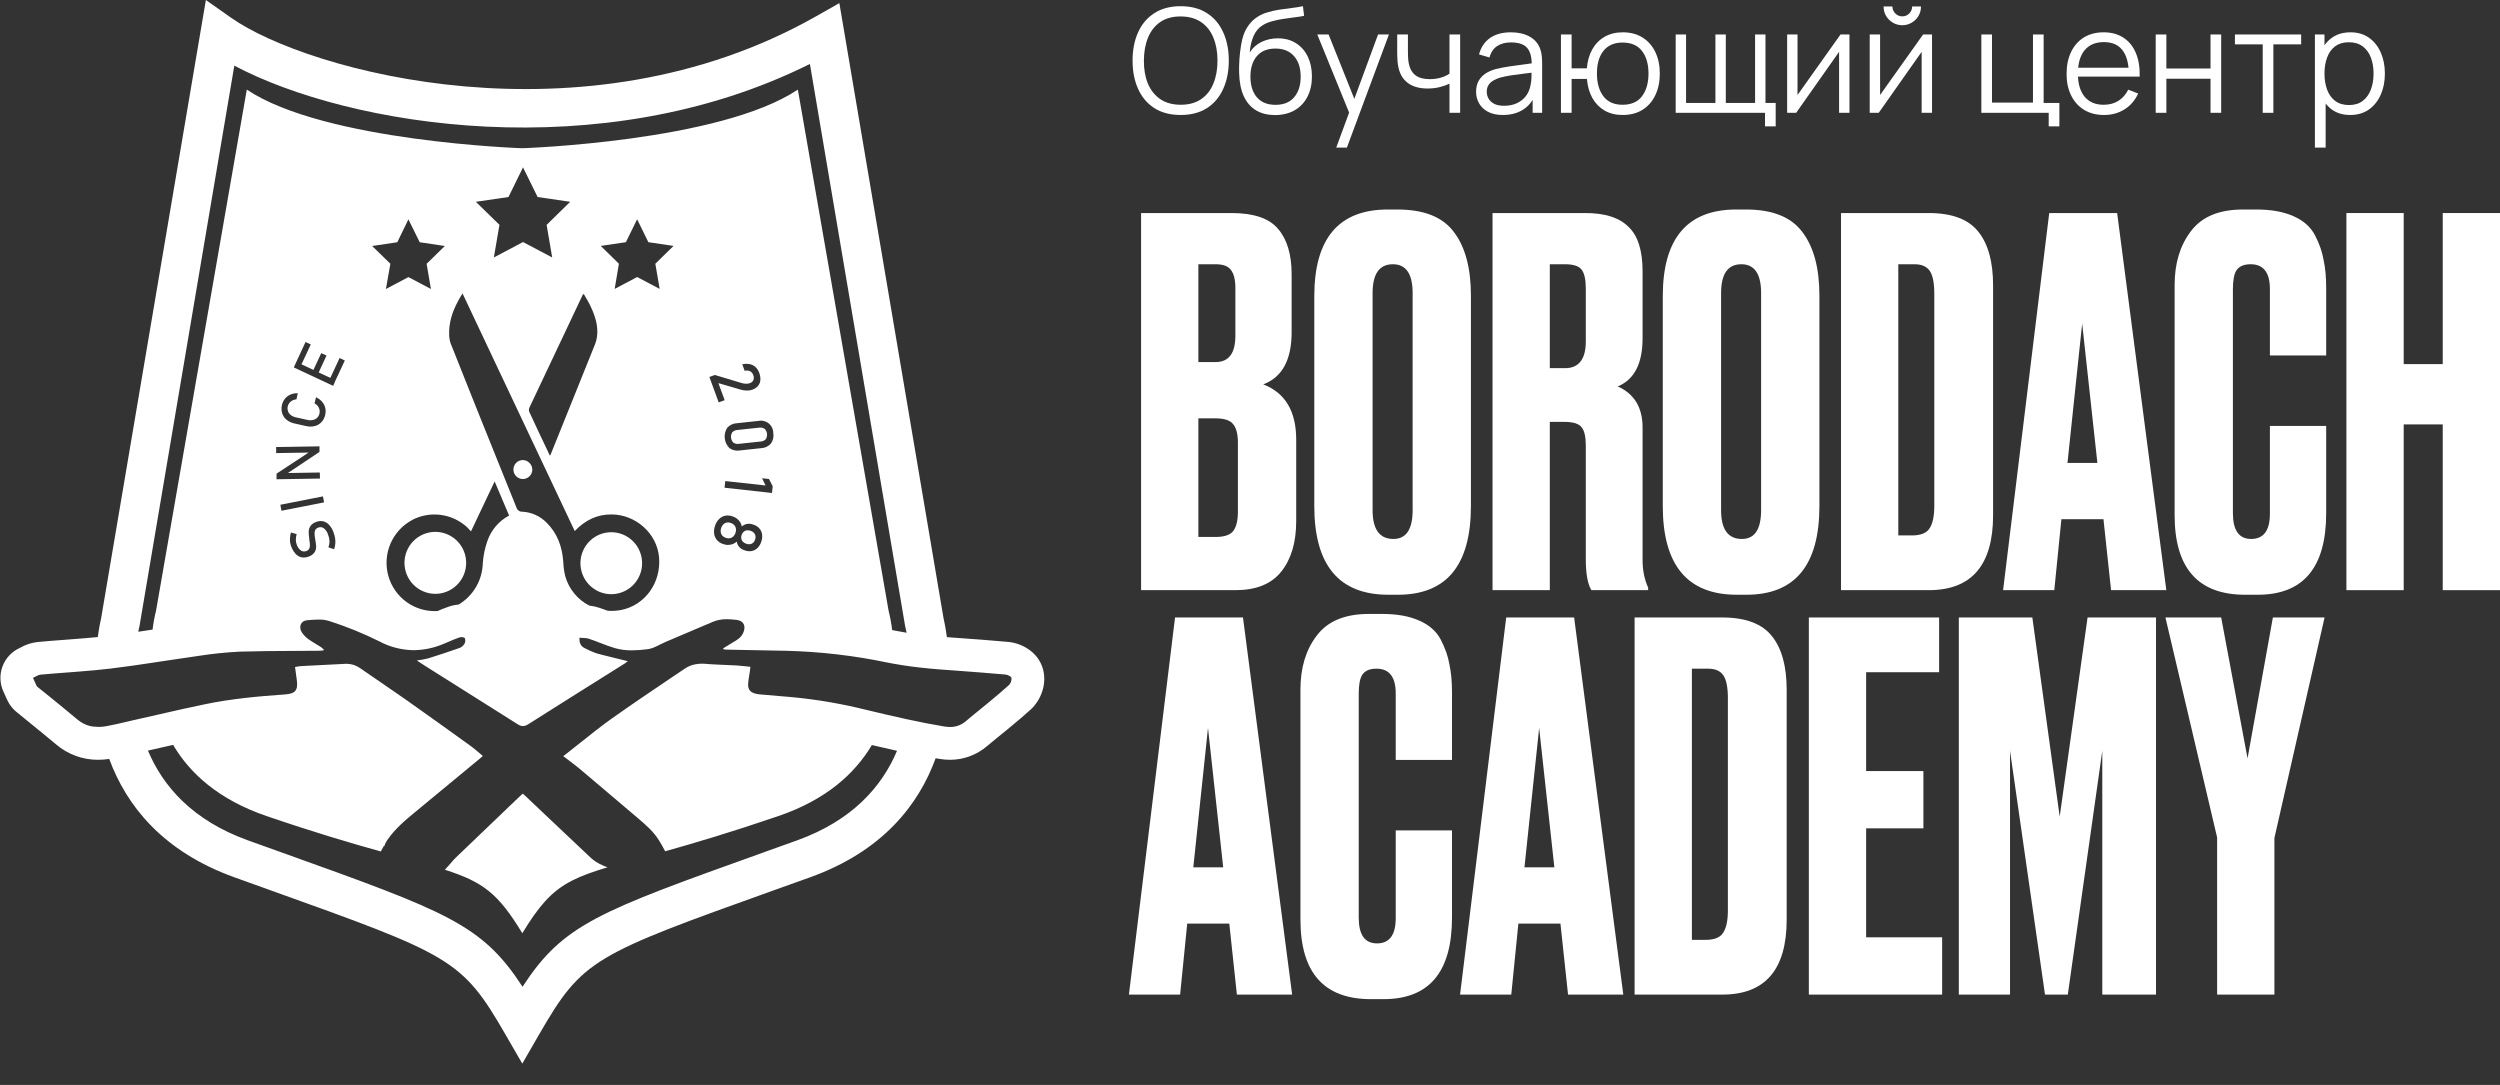
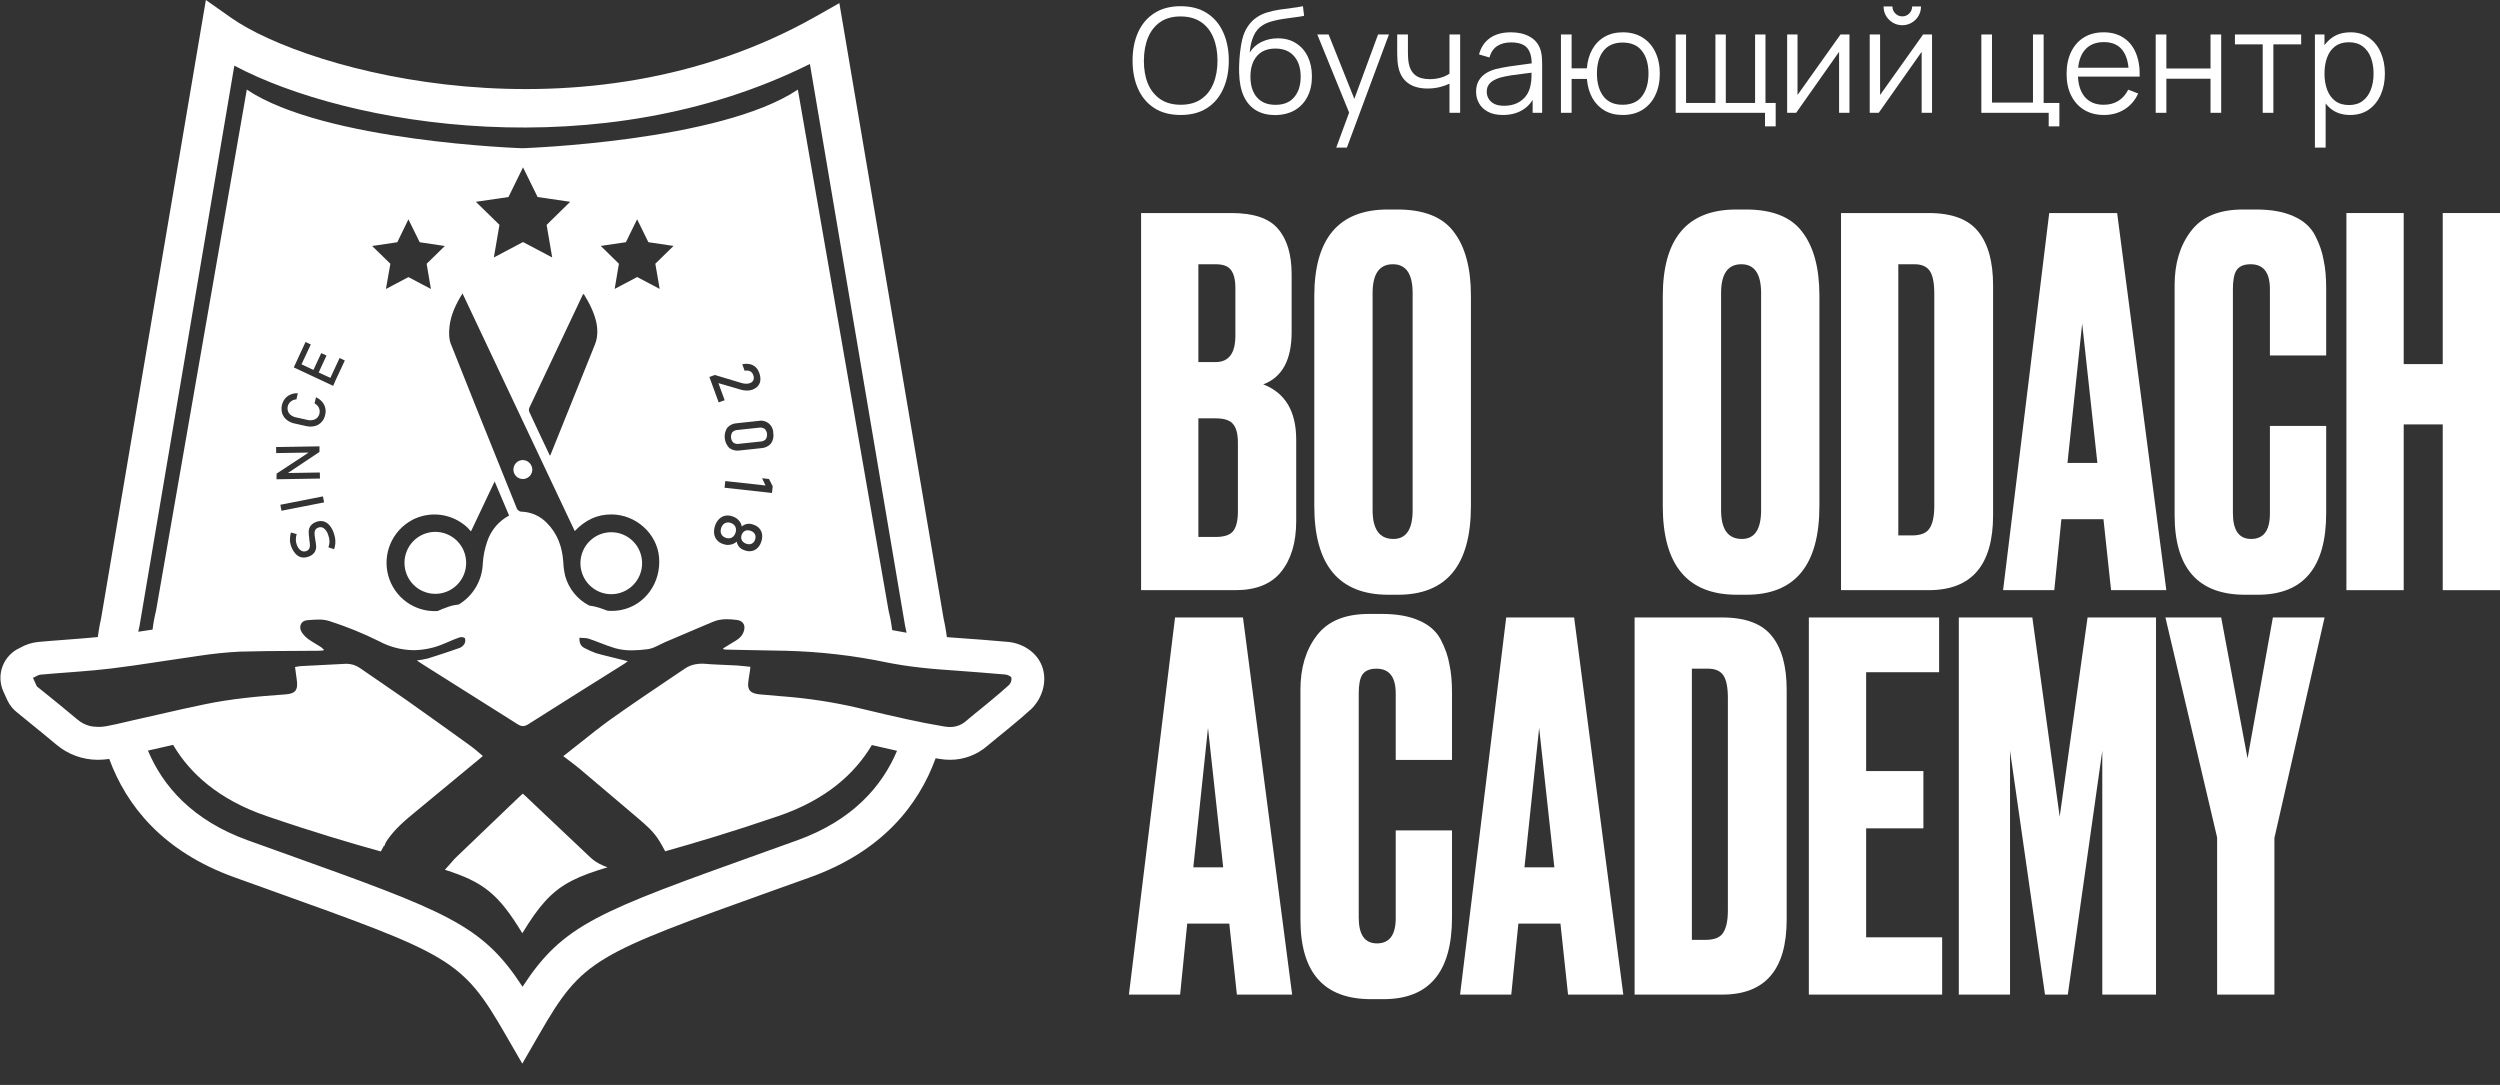
<svg xmlns="http://www.w3.org/2000/svg" width="106" height="46" viewBox="0 0 106 46" fill="none">
  <rect x="0" y="0" width="106" height="46" fill="#333333" stroke="none" />
  <path d="M48.382 25.023V9.033H52.208C53.153 9.033 53.812 9.255 54.185 9.7C54.572 10.144 54.765 10.788 54.765 11.634V14.084C54.765 15.259 54.364 15.997 53.562 16.297C54.493 16.656 54.959 17.437 54.959 18.64V22.1C54.959 23.003 54.744 23.719 54.314 24.25C53.898 24.765 53.254 25.023 52.38 25.023H48.382ZM51.541 17.738H50.811V22.767H51.541C51.914 22.767 52.165 22.681 52.294 22.509C52.422 22.337 52.487 22.064 52.487 21.692V18.769C52.487 18.411 52.422 18.153 52.294 17.995C52.165 17.823 51.914 17.738 51.541 17.738ZM51.541 11.204H50.811V15.352H51.541C52.1 15.352 52.38 14.979 52.38 14.234V12.214C52.38 11.856 52.315 11.598 52.186 11.44C52.072 11.283 51.856 11.204 51.541 11.204Z" fill="white" />
  <path d="M62.367 12.536V21.456C62.367 23.963 61.336 25.217 59.273 25.217H58.864C56.772 25.217 55.726 23.963 55.726 21.456V12.558C55.726 10.108 56.765 8.883 58.843 8.883H59.251C60.369 8.883 61.164 9.198 61.637 9.828C62.124 10.459 62.367 11.361 62.367 12.536ZM59.896 21.628V12.429C59.896 11.612 59.616 11.204 59.058 11.204C58.484 11.204 58.198 11.612 58.198 12.429V21.628C58.198 22.444 58.492 22.852 59.079 22.852C59.623 22.852 59.896 22.444 59.896 21.628Z" fill="white" />
-   <path d="M65.712 11.204V15.61H66.357C66.944 15.61 67.238 15.23 67.238 14.471V12.236C67.238 11.863 67.181 11.598 67.066 11.44C66.951 11.283 66.715 11.204 66.357 11.204H65.712ZM65.712 17.888V25.023H63.284V9.033H67.217C68.048 9.033 68.657 9.227 69.043 9.614C69.445 9.986 69.645 10.617 69.645 11.505V14.342C69.645 15.416 69.294 16.097 68.592 16.384C69.294 16.699 69.645 17.279 69.645 18.124V23.734C69.645 24.178 69.724 24.572 69.882 24.916V25.023H67.475C67.317 24.765 67.238 24.328 67.238 23.712V18.898C67.238 18.526 67.181 18.268 67.066 18.124C66.951 17.967 66.708 17.888 66.335 17.888H65.712Z" fill="white" />
  <path d="M77.143 12.536V21.456C77.143 23.963 76.111 25.217 74.048 25.217H73.64C71.548 25.217 70.502 23.963 70.502 21.456V12.558C70.502 10.108 71.541 8.883 73.618 8.883H74.027C75.144 8.883 75.939 9.198 76.412 9.828C76.899 10.459 77.143 11.361 77.143 12.536ZM74.671 21.628V12.429C74.671 11.612 74.392 11.204 73.833 11.204C73.26 11.204 72.974 11.612 72.974 12.429V21.628C72.974 22.444 73.267 22.852 73.855 22.852C74.399 22.852 74.671 22.444 74.671 21.628Z" fill="white" />
  <path d="M78.059 25.023V9.033H81.777C82.766 9.033 83.468 9.298 83.883 9.828C84.299 10.344 84.507 11.104 84.507 12.107V21.842C84.507 23.963 83.597 25.023 81.777 25.023H78.059ZM80.488 11.204V22.702H81.068C81.426 22.702 81.67 22.609 81.799 22.423C81.942 22.222 82.014 21.9 82.014 21.456V12.45C82.014 11.992 81.949 11.67 81.82 11.483C81.691 11.297 81.477 11.204 81.176 11.204H80.488Z" fill="white" />
  <path d="M89.509 25.023L89.187 22.014H87.403L87.102 25.023H84.931L86.887 9.033H89.767L91.852 25.023H89.509ZM88.284 13.719L87.661 19.629H88.929L88.284 13.719Z" fill="white" />
  <path d="M96.244 21.778V18.06H98.63V21.756C98.63 24.063 97.663 25.217 95.728 25.217H95.191C93.2 25.217 92.204 24.092 92.204 21.842V12.085C92.204 11.168 92.433 10.409 92.891 9.807C93.35 9.191 94.088 8.883 95.105 8.883H95.664C96.294 8.883 96.817 8.976 97.233 9.162C97.663 9.348 97.971 9.621 98.157 9.979C98.343 10.337 98.465 10.688 98.522 11.032C98.594 11.361 98.63 11.756 98.63 12.214V15.072H96.244V12.257C96.244 11.555 95.972 11.204 95.427 11.204C95.141 11.204 94.94 11.29 94.826 11.462C94.725 11.619 94.675 11.884 94.675 12.257V21.756C94.675 22.487 94.933 22.852 95.449 22.852C95.979 22.852 96.244 22.494 96.244 21.778Z" fill="white" />
  <path d="M101.917 17.995V25.023H99.488V9.033H101.917V15.438H103.572V9.033H106V25.023H103.572V17.995H101.917Z" fill="white" />
  <path d="M52.444 42.171L52.122 39.162H50.338L50.037 42.171H47.866L49.822 26.181H52.702L54.787 42.171H52.444ZM51.219 30.866L50.596 36.776H51.864L51.219 30.866Z" fill="white" />
  <path d="M59.179 38.926V35.208H61.565V38.904C61.565 41.211 60.598 42.364 58.663 42.364H58.126C56.135 42.364 55.139 41.24 55.139 38.99V29.233C55.139 28.316 55.368 27.556 55.826 26.955C56.285 26.339 57.023 26.031 58.04 26.031H58.599C59.229 26.031 59.752 26.124 60.168 26.31C60.598 26.496 60.906 26.768 61.092 27.127C61.278 27.485 61.4 27.836 61.457 28.18C61.529 28.509 61.565 28.903 61.565 29.362V32.22H59.179V29.405C59.179 28.703 58.907 28.352 58.362 28.352C58.076 28.352 57.875 28.438 57.761 28.61C57.66 28.767 57.61 29.032 57.61 29.405V38.904C57.61 39.635 57.868 40 58.384 40C58.914 40 59.179 39.642 59.179 38.926Z" fill="white" />
  <path d="M66.485 42.171L66.163 39.162H64.379L64.078 42.171H61.907L63.863 26.181H66.743L68.828 42.171H66.485ZM65.26 30.866L64.637 36.776H65.905L65.26 30.866Z" fill="white" />
  <path d="M69.307 42.171V26.181H73.025C74.014 26.181 74.716 26.446 75.132 26.976C75.547 27.492 75.755 28.251 75.755 29.254V38.99C75.755 41.111 74.845 42.171 73.025 42.171H69.307ZM71.736 28.352V39.85H72.316C72.674 39.85 72.918 39.757 73.047 39.57C73.19 39.37 73.262 39.047 73.262 38.603V29.598C73.262 29.14 73.197 28.817 73.068 28.631C72.939 28.445 72.724 28.352 72.424 28.352H71.736Z" fill="white" />
  <path d="M76.695 26.181H82.218V28.502H79.124V32.693H81.552V35.122H79.124V39.742H82.347V42.171H76.695V26.181Z" fill="white" />
  <path d="M83.054 42.171V26.181H86.171L87.331 34.627L88.513 26.181H91.415V42.171H89.137V31.833L87.675 42.171H86.708L85.225 31.833V42.171H83.054Z" fill="white" />
  <path d="M98.562 26.181L96.435 35.53V42.171H94.006V35.508L91.814 26.181H94.178L95.296 32.156L96.37 26.181H98.562Z" fill="white" />
  <path d="M50.06 4.875C49.619 4.875 49.247 4.778 48.943 4.583C48.64 4.387 48.41 4.115 48.255 3.768C48.099 3.422 48.021 3.022 48.021 2.569C48.021 2.116 48.099 1.717 48.255 1.37C48.41 1.024 48.64 0.753 48.943 0.558C49.247 0.362 49.619 0.263 50.06 0.263C50.502 0.263 50.874 0.362 51.176 0.558C51.479 0.753 51.709 1.024 51.864 1.37C52.022 1.717 52.101 2.116 52.101 2.569C52.101 3.022 52.022 3.422 51.864 3.768C51.709 4.115 51.479 4.387 51.176 4.583C50.874 4.778 50.502 4.875 50.06 4.875ZM50.06 4.442C50.406 4.442 50.695 4.363 50.927 4.205C51.158 4.047 51.332 3.828 51.446 3.547C51.563 3.264 51.622 2.938 51.622 2.569C51.622 2.2 51.563 1.875 51.446 1.595C51.332 1.314 51.158 1.094 50.927 0.937C50.695 0.779 50.406 0.699 50.06 0.697C49.713 0.697 49.425 0.776 49.196 0.933C48.966 1.091 48.793 1.312 48.676 1.595C48.561 1.875 48.503 2.2 48.501 2.569C48.499 2.938 48.555 3.263 48.67 3.544C48.787 3.823 48.961 4.042 49.193 4.202C49.424 4.36 49.713 4.44 50.06 4.442Z" fill="white" />
  <path d="M54.048 4.879C53.739 4.876 53.474 4.809 53.252 4.676C53.031 4.542 52.858 4.343 52.736 4.079C52.615 3.815 52.549 3.485 52.539 3.089C52.533 2.915 52.537 2.725 52.551 2.52C52.565 2.313 52.588 2.116 52.619 1.93C52.649 1.743 52.686 1.592 52.729 1.475C52.783 1.323 52.858 1.182 52.957 1.05C53.057 0.917 53.173 0.808 53.304 0.724C53.431 0.638 53.575 0.572 53.735 0.525C53.897 0.475 54.065 0.437 54.239 0.411C54.415 0.384 54.59 0.361 54.762 0.34C54.936 0.32 55.097 0.294 55.245 0.263L55.294 0.672C55.181 0.695 55.048 0.715 54.894 0.734C54.74 0.752 54.579 0.775 54.411 0.801C54.243 0.826 54.082 0.86 53.929 0.903C53.775 0.946 53.644 1.002 53.535 1.072C53.369 1.172 53.241 1.324 53.151 1.527C53.062 1.73 53.008 1.963 52.988 2.225C53.115 2.026 53.283 1.876 53.492 1.776C53.703 1.676 53.932 1.625 54.178 1.625C54.477 1.625 54.734 1.694 54.949 1.831C55.167 1.969 55.334 2.159 55.451 2.403C55.568 2.647 55.626 2.927 55.626 3.243C55.626 3.573 55.561 3.861 55.432 4.107C55.305 4.353 55.124 4.543 54.888 4.679C54.652 4.812 54.372 4.879 54.048 4.879ZM54.082 4.445C54.431 4.445 54.695 4.336 54.876 4.119C55.058 3.902 55.149 3.613 55.149 3.252C55.149 2.883 55.055 2.592 54.866 2.379C54.68 2.165 54.416 2.059 54.076 2.059C53.736 2.059 53.474 2.165 53.292 2.379C53.11 2.592 53.018 2.883 53.018 3.252C53.018 3.621 53.11 3.912 53.292 4.125C53.474 4.338 53.738 4.445 54.082 4.445Z" fill="white" />
  <path d="M56.656 6.259L57.298 4.516L57.308 5.032L55.853 1.462H56.333L57.526 4.448H57.329L58.43 1.462H58.891L57.108 6.259H56.656Z" fill="white" />
  <path d="M61.458 4.783V3.547C61.347 3.602 61.211 3.651 61.049 3.692C60.887 3.733 60.713 3.753 60.526 3.753C60.19 3.753 59.917 3.678 59.708 3.529C59.499 3.379 59.363 3.163 59.299 2.88C59.279 2.796 59.264 2.707 59.256 2.612C59.25 2.518 59.246 2.433 59.244 2.357C59.242 2.281 59.241 2.227 59.241 2.194V1.462H59.696V2.194C59.696 2.262 59.698 2.339 59.702 2.425C59.706 2.511 59.715 2.595 59.73 2.677C59.771 2.9 59.863 3.069 60.006 3.184C60.152 3.299 60.356 3.356 60.618 3.356C60.782 3.356 60.937 3.336 61.083 3.295C61.23 3.252 61.355 3.195 61.458 3.123V1.462H61.91V4.783H61.458Z" fill="white" />
  <path d="M63.721 4.875C63.47 4.875 63.26 4.83 63.09 4.74C62.922 4.65 62.796 4.53 62.712 4.38C62.628 4.231 62.586 4.068 62.586 3.891C62.586 3.711 62.622 3.557 62.694 3.43C62.767 3.301 62.867 3.196 62.992 3.114C63.119 3.032 63.265 2.969 63.431 2.926C63.599 2.885 63.785 2.849 63.988 2.818C64.193 2.786 64.393 2.758 64.588 2.735C64.784 2.711 64.957 2.687 65.104 2.665L64.944 2.763C64.95 2.435 64.887 2.192 64.754 2.034C64.62 1.876 64.389 1.798 64.059 1.798C63.831 1.798 63.639 1.849 63.481 1.951C63.325 2.054 63.215 2.216 63.152 2.437L62.712 2.308C62.788 2.011 62.941 1.78 63.17 1.616C63.4 1.452 63.698 1.37 64.065 1.37C64.368 1.37 64.626 1.428 64.837 1.542C65.05 1.655 65.201 1.819 65.289 2.034C65.33 2.131 65.356 2.238 65.369 2.357C65.381 2.476 65.387 2.597 65.387 2.72V4.783H64.984V3.95L65.101 3.999C64.988 4.284 64.813 4.501 64.575 4.651C64.338 4.801 64.053 4.875 63.721 4.875ZM63.773 4.485C63.984 4.485 64.168 4.447 64.326 4.371C64.484 4.295 64.611 4.192 64.707 4.061C64.804 3.927 64.866 3.778 64.895 3.612C64.92 3.505 64.933 3.388 64.935 3.261C64.937 3.132 64.938 3.036 64.938 2.972L65.11 3.061C64.957 3.082 64.79 3.102 64.609 3.123C64.431 3.143 64.254 3.167 64.08 3.193C63.908 3.22 63.752 3.252 63.613 3.289C63.519 3.315 63.427 3.353 63.339 3.403C63.251 3.45 63.178 3.513 63.121 3.593C63.066 3.673 63.038 3.773 63.038 3.891C63.038 3.988 63.062 4.081 63.109 4.171C63.158 4.261 63.236 4.336 63.342 4.396C63.451 4.455 63.594 4.485 63.773 4.485Z" fill="white" />
  <path d="M68.801 4.875C68.508 4.875 68.253 4.813 68.035 4.688C67.818 4.561 67.645 4.383 67.516 4.156C67.389 3.926 67.312 3.657 67.285 3.347H66.636V4.783H66.184V1.462H66.636V2.898H67.282C67.309 2.585 67.387 2.314 67.516 2.087C67.647 1.857 67.821 1.681 68.039 1.558C68.258 1.433 68.513 1.37 68.804 1.37C69.134 1.37 69.416 1.445 69.65 1.595C69.885 1.744 70.065 1.95 70.188 2.213C70.313 2.475 70.376 2.776 70.376 3.117C70.376 3.465 70.312 3.772 70.185 4.036C70.06 4.3 69.879 4.506 69.644 4.654C69.41 4.802 69.129 4.875 68.801 4.875ZM68.792 4.442C69.165 4.442 69.442 4.321 69.622 4.079C69.805 3.835 69.896 3.515 69.896 3.12C69.896 2.716 69.803 2.396 69.619 2.16C69.437 1.923 69.162 1.804 68.795 1.804C68.445 1.804 68.176 1.921 67.989 2.154C67.803 2.386 67.71 2.707 67.71 3.117C67.71 3.518 67.801 3.84 67.983 4.082C68.168 4.322 68.437 4.442 68.792 4.442Z" fill="white" />
  <path d="M74.837 5.358V4.783H71.049V1.462H71.489V4.365H72.734V1.462H73.174V4.365H74.416V1.462H74.856V4.365H75.289V5.358H74.837Z" fill="white" />
  <path d="M78.417 1.462V4.783H77.977V2.197L76.157 4.783H75.775V1.462H76.215V4.027L78.038 1.462H78.417Z" fill="white" />
  <path d="M80.657 1.069C80.512 1.069 80.378 1.033 80.257 0.961C80.136 0.889 80.04 0.794 79.968 0.675C79.899 0.554 79.864 0.421 79.864 0.275H80.239C80.239 0.39 80.28 0.489 80.362 0.571C80.444 0.653 80.542 0.694 80.657 0.694C80.774 0.694 80.872 0.653 80.952 0.571C81.034 0.489 81.075 0.39 81.075 0.275H81.45C81.45 0.421 81.415 0.554 81.343 0.675C81.273 0.794 81.178 0.889 81.057 0.961C80.936 1.033 80.803 1.069 80.657 1.069ZM81.918 1.462V4.783H81.478V2.197L79.658 4.783H79.276V1.462H79.716V4.027L81.54 1.462H81.918Z" fill="white" />
  <path d="M86.865 5.358V4.783H84.009V1.462H84.461V4.35H86.198V1.462H86.65V4.365H87.317V5.358H86.865Z" fill="white" />
  <path d="M89.213 4.875C88.889 4.875 88.608 4.804 88.37 4.66C88.134 4.517 87.951 4.315 87.82 4.054C87.689 3.794 87.623 3.489 87.623 3.138C87.623 2.775 87.688 2.462 87.817 2.197C87.946 1.933 88.127 1.729 88.361 1.585C88.597 1.442 88.874 1.37 89.194 1.37C89.522 1.37 89.802 1.446 90.034 1.598C90.265 1.747 90.441 1.963 90.559 2.243C90.678 2.524 90.733 2.859 90.722 3.249H90.261V3.089C90.253 2.658 90.16 2.334 89.981 2.114C89.805 1.895 89.547 1.785 89.207 1.785C88.85 1.785 88.576 1.901 88.385 2.133C88.197 2.364 88.103 2.694 88.103 3.123C88.103 3.541 88.197 3.866 88.385 4.098C88.576 4.327 88.846 4.442 89.194 4.442C89.432 4.442 89.639 4.388 89.815 4.279C89.994 4.168 90.134 4.009 90.237 3.802L90.658 3.965C90.527 4.254 90.333 4.479 90.077 4.639C89.823 4.797 89.534 4.875 89.213 4.875ZM87.943 3.249V2.871H90.48V3.249H87.943Z" fill="white" />
  <path d="M91.402 4.783V1.462H91.854V2.904H93.726V1.462H94.178V4.783H93.726V3.338H91.854V4.783H91.402Z" fill="white" />
  <path d="M95.939 4.783V1.881H94.761V1.462H97.569V1.881H96.391V4.783H95.939Z" fill="white" />
  <path d="M99.646 4.875C99.341 4.875 99.083 4.799 98.871 4.645C98.66 4.489 98.5 4.279 98.392 4.014C98.283 3.748 98.229 3.45 98.229 3.12C98.229 2.784 98.283 2.484 98.392 2.222C98.502 1.957 98.664 1.749 98.878 1.598C99.091 1.446 99.353 1.37 99.665 1.37C99.968 1.37 100.228 1.447 100.446 1.601C100.663 1.754 100.829 1.964 100.944 2.228C101.061 2.492 101.119 2.79 101.119 3.12C101.119 3.452 101.061 3.75 100.944 4.014C100.827 4.279 100.659 4.489 100.44 4.645C100.22 4.799 99.956 4.875 99.646 4.875ZM98.152 6.259V1.462H98.558V3.962H98.607V6.259H98.152ZM99.6 4.454C99.832 4.454 100.025 4.396 100.178 4.279C100.332 4.162 100.447 4.003 100.523 3.802C100.601 3.599 100.639 3.372 100.639 3.12C100.639 2.87 100.602 2.644 100.526 2.443C100.45 2.242 100.334 2.083 100.178 1.967C100.025 1.85 99.829 1.791 99.591 1.791C99.359 1.791 99.167 1.848 99.013 1.96C98.861 2.073 98.747 2.23 98.672 2.431C98.596 2.63 98.558 2.859 98.558 3.12C98.558 3.376 98.596 3.606 98.672 3.808C98.747 4.009 98.862 4.167 99.016 4.282C99.17 4.397 99.365 4.454 99.6 4.454Z" fill="white" />
  <path fill-rule="evenodd" clip-rule="evenodd" d="M44.225 28.379C44.028 27.654 43.339 27.271 42.745 27.217C42.036 27.154 41.296 27.095 40.486 27.04L40.148 27.015C40.092 26.603 40.031 26.32 40.006 26.213L35.589 0.132L34.565 0.712C24.75 6.252 13.035 3.03 9.803 0.756L8.729 0L4.288 26.213C4.263 26.32 4.202 26.601 4.147 27.011C3.783 27.048 3.414 27.076 3.034 27.105L3.033 27.105C2.935 27.113 2.836 27.121 2.736 27.128L2.729 27.129C2.355 27.157 1.981 27.184 1.611 27.22C1.349 27.247 1.096 27.328 0.867 27.458L0.842 27.472C0.675 27.546 0.524 27.653 0.398 27.787C0.272 27.92 0.174 28.077 0.109 28.249C0.044 28.421 0.013 28.604 0.019 28.788C0.025 28.971 0.067 29.152 0.143 29.319L0.173 29.383C0.206 29.461 0.241 29.538 0.277 29.615L0.277 29.615L0.311 29.689C0.411 29.903 0.562 30.088 0.751 30.229L1.224 30.615C1.608 30.926 2.003 31.248 2.382 31.565C2.878 31.988 3.509 32.218 4.16 32.215C4.318 32.215 4.476 32.203 4.632 32.179C5.355 34.142 6.88 36.098 9.948 37.201L11.361 37.708L11.362 37.709C19.117 40.488 19.581 40.654 21.427 43.855L22.145 45.098L22.863 43.853C24.709 40.652 25.173 40.486 32.927 37.706L32.928 37.706L34.346 37.199C37.428 36.09 38.953 34.121 39.671 32.15C39.722 32.16 39.774 32.168 39.828 32.176C39.977 32.202 40.128 32.215 40.279 32.215C40.856 32.217 41.415 32.01 41.854 31.632C41.998 31.508 42.147 31.388 42.293 31.27L42.335 31.236C42.465 31.133 42.592 31.028 42.717 30.925L42.86 30.806C43.142 30.572 43.433 30.331 43.717 30.07C44.097 29.715 44.404 29.056 44.225 28.379ZM5.904 26.592L5.913 26.556L9.935 2.783C14.763 5.351 25.478 7.136 34.34 2.712L38.373 26.519L38.388 26.59L38.39 26.6C38.399 26.633 38.417 26.71 38.44 26.828C38.258 26.798 38.076 26.766 37.896 26.729L37.828 26.715C37.795 26.44 37.744 26.167 37.677 25.898L33.829 3.799C30.531 6.009 22.145 6.285 22.145 6.285C22.145 6.285 13.763 6.009 10.464 3.799L6.616 25.894C6.55 26.158 6.501 26.426 6.469 26.695L5.862 26.786C5.878 26.694 5.894 26.632 5.901 26.602L5.904 26.592ZM31.938 15.903C31.927 15.868 31.909 15.835 31.885 15.807C31.862 15.779 31.833 15.756 31.8 15.739C31.729 15.707 31.649 15.702 31.574 15.723L31.473 15.446C31.576 15.421 31.683 15.419 31.788 15.439C31.879 15.457 31.964 15.5 32.033 15.562C32.105 15.63 32.159 15.714 32.191 15.807C32.23 15.906 32.247 16.013 32.24 16.119C32.232 16.21 32.196 16.297 32.137 16.366C32.071 16.439 31.986 16.494 31.892 16.525C31.82 16.55 31.743 16.563 31.666 16.56C31.58 16.559 31.494 16.546 31.412 16.522L30.461 16.245L30.726 16.968L30.472 17.061L30.078 15.984L30.31 15.899L31.438 16.238C31.499 16.257 31.563 16.268 31.628 16.27C31.683 16.273 31.739 16.265 31.792 16.246C31.826 16.236 31.856 16.219 31.883 16.197C31.909 16.174 31.93 16.146 31.944 16.114C31.969 16.045 31.967 15.97 31.938 15.903ZM30.318 22.293C30.351 22.186 30.41 22.088 30.488 22.008C30.558 21.937 30.647 21.888 30.744 21.867C30.846 21.847 30.951 21.855 31.049 21.891L31.08 21.902C31.175 21.934 31.26 21.991 31.326 22.067C31.392 22.139 31.436 22.229 31.452 22.326C31.512 22.27 31.587 22.232 31.668 22.216C31.75 22.2 31.835 22.206 31.914 22.235L31.959 22.25C32.053 22.28 32.136 22.335 32.201 22.409C32.262 22.48 32.3 22.567 32.313 22.66C32.326 22.764 32.314 22.869 32.278 22.968C32.248 23.067 32.194 23.158 32.121 23.232C32.055 23.298 31.971 23.343 31.88 23.363C31.784 23.381 31.684 23.373 31.592 23.34L31.546 23.324C31.465 23.298 31.393 23.25 31.338 23.184C31.285 23.122 31.249 23.045 31.236 22.964C31.164 23.03 31.075 23.076 30.979 23.093C30.88 23.114 30.779 23.108 30.684 23.074L30.652 23.064C30.553 23.033 30.465 22.974 30.396 22.895C30.332 22.819 30.291 22.726 30.279 22.627C30.266 22.515 30.279 22.401 30.318 22.294V22.293ZM30.721 20.68L30.752 20.397L32.458 20.584L32.313 20.277L32.605 20.309L32.763 20.618L32.732 20.902L30.721 20.68ZM32.683 18.811C32.631 18.868 32.569 18.915 32.499 18.948C32.429 18.98 32.353 18.999 32.276 19.002L31.362 19.1C31.286 19.113 31.208 19.111 31.133 19.093C31.058 19.075 30.987 19.043 30.925 18.997C30.814 18.886 30.745 18.74 30.729 18.583C30.712 18.427 30.75 18.269 30.834 18.137C30.886 18.08 30.948 18.033 31.018 18C31.088 17.967 31.163 17.948 31.24 17.945L32.156 17.847C32.233 17.831 32.312 17.832 32.388 17.851C32.463 17.869 32.534 17.904 32.595 17.954C32.655 18.003 32.704 18.066 32.737 18.137C32.77 18.208 32.787 18.286 32.786 18.364C32.801 18.442 32.799 18.522 32.781 18.599C32.763 18.675 32.73 18.748 32.683 18.811V18.811ZM27.97 12.25L27.016 11.746L26.062 12.25L26.242 11.183L25.471 10.427L26.537 10.269L27.014 9.298L27.491 10.269L28.558 10.427L27.786 11.183L27.97 12.25ZM15.778 10.43L16.845 10.271L17.317 9.3L17.795 10.271L18.861 10.43L18.089 11.185L18.271 12.253L17.317 11.749L16.363 12.253L16.552 11.183L15.778 10.43ZM17.465 22.052C17.841 21.852 18.27 21.775 18.692 21.832C19.114 21.889 19.508 22.076 19.819 22.368C19.842 22.39 19.863 22.414 19.888 22.442C19.91 22.467 19.935 22.497 19.969 22.531L20.146 22.159L20.147 22.156C20.257 21.924 20.364 21.699 20.471 21.473C20.559 21.285 20.648 21.099 20.738 20.908C20.814 20.748 20.892 20.584 20.973 20.413C21.075 20.655 21.175 20.889 21.273 21.12L21.274 21.125C21.379 21.37 21.481 21.612 21.586 21.859C21.148 22.091 20.816 22.484 20.659 22.956C20.554 23.257 20.491 23.57 20.471 23.887C20.46 24.242 20.36 24.588 20.18 24.894C20.001 25.199 19.747 25.454 19.443 25.635C19.301 25.646 19.16 25.675 19.026 25.722C18.855 25.779 18.696 25.845 18.553 25.908C18.089 25.936 17.628 25.804 17.249 25.534C16.869 25.263 16.593 24.87 16.466 24.42C16.34 23.97 16.37 23.49 16.552 23.06C16.734 22.63 17.057 22.275 17.467 22.054L17.465 22.052ZM19.119 14.594C19.029 14.367 19.031 14.083 19.06 13.834C19.117 13.342 19.327 12.897 19.611 12.441C20.116 13.511 20.62 14.578 21.123 15.644C22.203 17.933 23.282 20.218 24.369 22.517C24.81 22.054 25.319 21.805 25.938 21.812C26.962 21.821 27.852 22.62 27.943 23.616C28.043 24.701 27.35 25.667 26.332 25.864C26.146 25.9 25.955 25.911 25.766 25.896C25.652 25.853 25.534 25.811 25.411 25.77C25.274 25.725 25.133 25.694 24.989 25.678C24.741 25.553 24.522 25.376 24.346 25.16C24.169 24.944 24.04 24.694 23.965 24.425C23.917 24.227 23.89 24.025 23.883 23.822C23.838 23.188 23.639 22.626 23.186 22.171C22.909 21.884 22.534 21.714 22.137 21.696C22.084 21.698 22.033 21.683 21.99 21.652C21.947 21.621 21.916 21.578 21.901 21.527C21.682 20.983 21.462 20.439 21.243 19.895L21.243 19.895C20.532 18.13 19.82 16.363 19.12 14.592L19.119 14.594ZM23.413 10.916L22.176 10.263L20.94 10.916L21.177 9.533L20.176 8.556L21.559 8.354L22.176 7.096L22.795 8.354L24.176 8.556L23.177 9.535L23.413 10.916ZM24.708 12.499C24.721 12.486 24.736 12.473 24.751 12.462C24.778 12.511 24.807 12.56 24.835 12.608C24.898 12.714 24.96 12.82 25.013 12.929C25.222 13.362 25.382 13.808 25.309 14.302C25.294 14.402 25.268 14.501 25.23 14.595C24.609 16.145 23.986 17.694 23.36 19.241C23.355 19.253 23.35 19.263 23.341 19.281C23.337 19.288 23.333 19.296 23.328 19.306C23.325 19.312 23.321 19.319 23.318 19.327L23.229 19.138C22.956 18.562 22.694 18.01 22.438 17.455C22.419 17.399 22.422 17.339 22.446 17.285C23.2 15.688 23.953 14.093 24.708 12.499ZM13.909 22.664C13.877 22.56 13.815 22.468 13.73 22.399C13.697 22.374 13.657 22.358 13.616 22.353C13.574 22.348 13.532 22.354 13.494 22.371C13.441 22.387 13.396 22.424 13.368 22.472C13.344 22.519 13.333 22.571 13.336 22.623C13.339 22.694 13.348 22.764 13.361 22.833C13.361 22.835 13.361 22.837 13.361 22.838C13.361 22.84 13.361 22.841 13.361 22.842C13.362 22.844 13.362 22.847 13.361 22.85L13.365 22.869C13.386 22.97 13.399 23.073 13.405 23.177C13.406 23.261 13.383 23.344 13.338 23.415C13.277 23.503 13.188 23.568 13.086 23.599C12.991 23.638 12.887 23.649 12.786 23.631C12.69 23.61 12.602 23.559 12.535 23.486C12.41 23.346 12.328 23.172 12.299 22.986C12.292 22.921 12.292 22.854 12.299 22.789C12.304 22.718 12.316 22.648 12.334 22.579L12.578 22.644C12.556 22.721 12.544 22.801 12.544 22.881C12.544 22.953 12.557 23.024 12.582 23.092C12.613 23.191 12.674 23.278 12.756 23.34C12.791 23.364 12.83 23.378 12.872 23.382C12.913 23.386 12.954 23.379 12.993 23.363C13.018 23.354 13.043 23.341 13.063 23.323C13.084 23.305 13.101 23.283 13.113 23.259C13.135 23.209 13.145 23.155 13.141 23.101C13.136 23.024 13.126 22.947 13.112 22.872L13.112 22.868C13.112 22.866 13.112 22.864 13.112 22.861C13.112 22.858 13.112 22.855 13.112 22.852L13.113 22.846L13.112 22.838V22.824C13.095 22.728 13.088 22.631 13.089 22.533C13.092 22.451 13.118 22.371 13.164 22.303C13.224 22.222 13.309 22.161 13.405 22.131C13.5 22.092 13.603 22.082 13.703 22.103C13.8 22.127 13.888 22.18 13.955 22.255C14.038 22.349 14.102 22.458 14.143 22.576C14.173 22.656 14.195 22.738 14.209 22.823C14.221 22.901 14.223 22.981 14.216 23.06C14.209 23.137 14.192 23.213 14.166 23.287L13.925 23.207C13.956 23.122 13.972 23.032 13.97 22.941C13.966 22.846 13.945 22.752 13.909 22.664ZM11.71 19.211L11.706 18.955L13.546 18.925V19.162L12.207 20.056L13.561 20.034L13.566 20.291L11.726 20.321V20.083L13.086 19.189L11.71 19.211ZM12.211 17.437C12.235 17.501 12.277 17.558 12.331 17.6C12.394 17.647 12.467 17.68 12.544 17.695L13.037 17.805C13.115 17.824 13.196 17.824 13.274 17.805C13.341 17.792 13.403 17.758 13.452 17.71C13.5 17.659 13.534 17.596 13.547 17.528C13.558 17.475 13.558 17.422 13.547 17.369C13.536 17.314 13.512 17.262 13.477 17.217C13.44 17.17 13.392 17.131 13.338 17.104L13.397 16.845C13.494 16.886 13.58 16.948 13.65 17.027C13.717 17.101 13.764 17.19 13.789 17.287C13.813 17.385 13.813 17.488 13.789 17.586C13.766 17.702 13.711 17.81 13.631 17.897C13.555 17.98 13.457 18.038 13.348 18.065C13.226 18.095 13.1 18.095 12.978 18.065L12.485 17.955C12.362 17.93 12.247 17.876 12.15 17.797C12.063 17.726 11.998 17.631 11.964 17.524C11.933 17.418 11.928 17.307 11.948 17.199C11.969 17.091 12.015 16.99 12.083 16.904C12.146 16.827 12.227 16.767 12.319 16.728C12.416 16.687 12.521 16.668 12.626 16.673L12.569 16.932C12.51 16.935 12.453 16.951 12.401 16.977C12.35 17.003 12.305 17.04 12.27 17.084C12.232 17.133 12.206 17.191 12.195 17.252C12.185 17.314 12.19 17.377 12.21 17.436L12.211 17.437ZM13.693 21.047L13.742 21.301L11.935 21.656L11.886 21.402L13.693 21.047ZM14.178 16.245L14.125 16.359L12.456 15.578L12.509 15.464L12.565 15.343L12.955 14.5L13.178 14.605L12.784 15.447L13.29 15.684L13.621 14.972L13.844 15.075L13.513 15.792L14.008 16.022L14.398 15.18L14.621 15.284L14.227 16.127L14.178 16.245ZM42.006 29.711L42.005 29.711L41.839 29.849C41.718 29.951 41.595 30.05 41.472 30.149C41.3 30.288 41.128 30.427 40.96 30.572C40.772 30.738 40.53 30.828 40.28 30.825C40.204 30.824 40.127 30.817 40.052 30.806C39.515 30.717 38.98 30.611 38.448 30.495C38.148 30.43 37.848 30.363 37.548 30.292C37.145 30.199 36.743 30.102 36.342 30.006C35.343 29.775 34.329 29.618 33.308 29.535C33.224 29.528 33.14 29.521 33.056 29.514L33.005 29.51L33.005 29.51C32.751 29.489 32.497 29.468 32.24 29.444C32.188 29.441 32.135 29.433 32.083 29.422C31.804 29.369 31.696 29.233 31.724 28.947C31.736 28.826 31.756 28.706 31.775 28.587L31.775 28.587L31.775 28.586C31.782 28.545 31.789 28.503 31.795 28.461C31.8 28.429 31.803 28.396 31.807 28.36C31.809 28.333 31.811 28.304 31.815 28.272C31.744 28.265 31.675 28.258 31.607 28.25L31.607 28.25C31.488 28.237 31.372 28.224 31.256 28.217C30.979 28.2 30.699 28.189 30.422 28.178L30.421 28.178L30.407 28.178C30.372 28.176 30.336 28.174 30.3 28.172L30.3 28.172C30.173 28.166 30.046 28.16 29.921 28.147C29.821 28.137 29.721 28.137 29.622 28.147C29.579 28.15 29.537 28.156 29.495 28.164C29.334 28.191 29.18 28.253 29.044 28.345C28.871 28.462 28.698 28.578 28.525 28.694C27.655 29.28 26.784 29.866 25.931 30.472C25.485 30.79 25.057 31.132 24.628 31.474C24.415 31.644 24.201 31.814 23.986 31.981C23.978 31.987 23.97 31.993 23.962 31.999C23.939 32.015 23.914 32.033 23.882 32.06C23.965 32.124 24.046 32.185 24.125 32.244L24.125 32.245C24.283 32.363 24.433 32.476 24.578 32.597C25.068 33.01 25.557 33.425 26.047 33.841L26.047 33.841L26.049 33.843C26.382 34.126 26.714 34.409 27.048 34.691C27.385 34.978 27.72 35.263 27.954 35.653C27.998 35.723 28.144 35.969 28.203 36.094C29.44 35.747 31.001 35.286 33.013 34.598C35.039 33.905 36.253 32.791 36.967 31.59C37.32 31.673 37.676 31.755 38.034 31.834C37.404 33.331 36.156 34.784 33.793 35.633L32.382 36.139L32.378 36.141C25.356 38.657 23.882 39.186 22.156 41.838C20.43 39.187 18.955 38.658 11.937 36.142L11.937 36.142L11.929 36.139L10.518 35.633C8.15 34.782 6.903 33.324 6.273 31.825L6.898 31.683L7.34 31.583C8.049 32.788 9.268 33.904 11.297 34.599C13.327 35.293 14.904 35.758 16.148 36.102C16.157 36.086 16.166 36.068 16.175 36.05L16.175 36.05C16.205 35.991 16.238 35.926 16.274 35.869L16.297 35.874C16.31 35.824 16.329 35.775 16.354 35.73C16.364 35.711 16.374 35.692 16.387 35.672C16.393 35.663 16.396 35.658 16.398 35.654C16.399 35.652 16.401 35.65 16.402 35.648C16.403 35.647 16.404 35.645 16.405 35.643C16.409 35.637 16.412 35.633 16.414 35.63C16.415 35.627 16.416 35.625 16.419 35.622C16.754 35.129 17.204 34.759 17.655 34.388L17.729 34.327C18.612 33.594 19.497 32.862 20.384 32.132L20.472 32.053C20.426 32.014 20.38 31.975 20.335 31.937C20.206 31.826 20.08 31.719 19.947 31.622C19.04 30.97 18.135 30.319 17.223 29.675C16.849 29.412 16.472 29.155 16.095 28.897L16.094 28.897L16.094 28.897C15.815 28.707 15.537 28.517 15.26 28.324C15.177 28.267 15.087 28.222 14.992 28.191C14.977 28.186 14.963 28.182 14.948 28.18C14.867 28.157 14.784 28.146 14.701 28.146H14.652C14.057 28.175 13.464 28.206 12.87 28.237L12.868 28.237L12.746 28.244C12.666 28.252 12.588 28.265 12.51 28.282C12.527 28.418 12.545 28.549 12.563 28.678L12.584 28.832C12.645 29.261 12.523 29.416 12.087 29.444C10.95 29.523 9.813 29.627 8.699 29.858C8.052 29.991 7.407 30.138 6.764 30.285L5.865 30.489L5.669 30.533C5.556 30.559 5.443 30.585 5.331 30.612C5.065 30.674 4.8 30.737 4.53 30.786C4.442 30.803 4.353 30.814 4.264 30.82H4.175C4.137 30.82 4.096 30.82 4.057 30.814C3.975 30.812 3.894 30.801 3.814 30.783C3.616 30.732 3.431 30.636 3.276 30.502C2.799 30.099 2.314 29.708 1.828 29.316L1.585 29.121C1.576 29.116 1.568 29.109 1.561 29.101C1.533 29.041 1.506 28.981 1.479 28.921L1.479 28.92C1.452 28.86 1.425 28.8 1.398 28.74C1.432 28.725 1.466 28.707 1.499 28.69C1.575 28.65 1.652 28.61 1.732 28.604C2.11 28.569 2.489 28.54 2.868 28.512C3.258 28.482 3.648 28.453 4.037 28.416C4.259 28.395 4.479 28.373 4.699 28.346C5.026 28.306 5.353 28.263 5.679 28.216C5.916 28.182 6.152 28.147 6.388 28.111C6.595 28.081 6.801 28.049 7.007 28.018C7.479 27.946 7.951 27.875 8.423 27.809C9.004 27.719 9.589 27.658 10.176 27.629C10.942 27.606 11.708 27.602 12.473 27.599H12.473H12.474C12.827 27.597 13.18 27.596 13.533 27.592C13.581 27.592 13.629 27.587 13.675 27.582L13.713 27.579C13.718 27.564 13.724 27.551 13.729 27.54C13.693 27.504 13.654 27.471 13.613 27.439C13.545 27.395 13.475 27.354 13.406 27.312L13.406 27.312L13.406 27.312C13.295 27.245 13.185 27.179 13.079 27.104C12.969 27.024 12.874 26.925 12.797 26.812C12.651 26.584 12.753 26.32 13.019 26.298C13.176 26.284 13.342 26.27 13.502 26.27C13.66 26.265 13.817 26.287 13.967 26.334C14.692 26.566 15.398 26.853 16.08 27.192C16.53 27.434 17.032 27.562 17.543 27.568C17.985 27.562 18.422 27.469 18.828 27.292C18.887 27.268 18.945 27.243 19.004 27.218L19.004 27.218C19.157 27.152 19.311 27.085 19.47 27.031C19.502 27.02 19.537 27.014 19.572 27.014C19.62 27.011 19.668 27.025 19.707 27.053C19.724 27.091 19.731 27.132 19.729 27.173C19.727 27.214 19.716 27.255 19.696 27.291C19.65 27.372 19.578 27.436 19.491 27.471C19.046 27.629 18.596 27.777 18.145 27.918C17.99 27.957 17.832 27.985 17.673 28.002C17.712 28.029 17.749 28.053 17.782 28.076C17.861 28.129 17.925 28.172 17.993 28.213C19.315 29.047 20.637 29.88 21.959 30.714C21.992 30.736 22.029 30.754 22.067 30.766C22.1 30.779 22.136 30.786 22.172 30.786C22.208 30.786 22.245 30.779 22.279 30.766C22.32 30.753 22.358 30.735 22.393 30.711C23.753 29.849 25.116 28.992 26.48 28.138L26.507 28.119C26.527 28.105 26.549 28.089 26.573 28.069C26.589 28.059 26.604 28.048 26.617 28.035C26.41 27.982 26.234 27.938 26.059 27.896C25.973 27.874 25.886 27.853 25.8 27.832C25.626 27.791 25.452 27.748 25.28 27.697C25.112 27.638 24.95 27.566 24.793 27.482C24.627 27.403 24.557 27.266 24.569 27.041C24.614 27.045 24.66 27.047 24.705 27.048H24.705C24.799 27.052 24.892 27.055 24.975 27.085C25.132 27.137 25.287 27.197 25.442 27.257L25.442 27.257C25.651 27.337 25.859 27.418 26.073 27.481C26.308 27.547 26.551 27.578 26.795 27.575C27.02 27.572 27.244 27.555 27.467 27.525C27.639 27.504 27.804 27.42 27.97 27.337L27.97 27.337C28.044 27.299 28.117 27.262 28.192 27.23C28.695 27.015 29.2 26.801 29.703 26.587L30.24 26.36C30.286 26.34 30.333 26.324 30.381 26.31C30.476 26.285 30.573 26.268 30.671 26.259C30.696 26.259 30.72 26.258 30.744 26.257L30.745 26.257C30.769 26.255 30.793 26.254 30.818 26.254C30.957 26.256 31.097 26.266 31.235 26.285C31.543 26.318 31.642 26.562 31.506 26.846C31.416 27.039 31.245 27.139 31.074 27.238L31.056 27.249L30.662 27.49C30.665 27.504 30.67 27.517 30.675 27.53C30.708 27.537 30.742 27.541 30.775 27.543C31.059 27.549 31.343 27.555 31.627 27.561C32.195 27.572 32.762 27.584 33.33 27.593C34.773 27.629 36.211 27.796 37.624 28.092C37.716 28.11 37.808 28.128 37.901 28.144C38.137 28.187 38.373 28.223 38.609 28.255C39.155 28.328 39.702 28.377 40.25 28.413L40.386 28.423C41.13 28.476 41.873 28.535 42.618 28.599C42.715 28.607 42.867 28.671 42.885 28.74C42.892 28.794 42.886 28.85 42.868 28.902C42.851 28.954 42.822 29.002 42.785 29.041C42.532 29.273 42.267 29.493 42.006 29.711ZM32.417 18.18C32.348 18.136 32.265 18.119 32.184 18.133L31.268 18.231C31.186 18.234 31.109 18.268 31.051 18.326C31.007 18.395 30.987 18.476 30.996 18.557C31.004 18.637 31.04 18.713 31.097 18.77C31.167 18.816 31.252 18.833 31.334 18.818L32.249 18.721C32.331 18.718 32.409 18.684 32.467 18.626C32.511 18.557 32.53 18.476 32.522 18.394C32.513 18.313 32.477 18.238 32.42 18.18H32.417ZM21.952 19.571C22.019 19.527 22.097 19.505 22.176 19.506C22.281 19.51 22.38 19.555 22.453 19.63C22.527 19.706 22.568 19.807 22.57 19.912C22.569 19.992 22.545 20.069 22.5 20.135C22.455 20.201 22.392 20.252 22.319 20.281C22.245 20.311 22.164 20.318 22.087 20.302C22.009 20.285 21.938 20.246 21.883 20.189C21.828 20.132 21.791 20.06 21.776 19.981C21.762 19.903 21.771 19.822 21.802 19.749C21.834 19.676 21.886 19.614 21.952 19.571ZM17.527 22.942C17.767 22.698 18.092 22.558 18.434 22.551C18.608 22.548 18.781 22.58 18.943 22.645C19.105 22.71 19.252 22.807 19.376 22.93C19.5 23.053 19.599 23.2 19.666 23.362C19.732 23.523 19.766 23.697 19.765 23.872C19.765 24.047 19.729 24.221 19.66 24.382C19.591 24.543 19.492 24.688 19.366 24.81C19.241 24.932 19.092 25.027 18.93 25.09C18.767 25.154 18.594 25.183 18.419 25.178C18.078 25.168 17.754 25.024 17.517 24.778C17.28 24.531 17.148 24.201 17.15 23.858C17.152 23.515 17.287 23.186 17.527 22.942ZM27.225 23.86C27.22 23.517 27.082 23.189 26.839 22.948C26.597 22.706 26.27 22.569 25.928 22.566C25.587 22.563 25.258 22.695 25.012 22.933C24.765 23.17 24.622 23.496 24.611 23.839C24.605 24.014 24.635 24.188 24.697 24.351C24.76 24.515 24.854 24.664 24.975 24.79C25.096 24.916 25.241 25.017 25.401 25.087C25.561 25.156 25.733 25.192 25.907 25.194C26.081 25.195 26.254 25.161 26.415 25.095C26.577 25.028 26.723 24.93 26.846 24.806C26.968 24.681 27.065 24.534 27.131 24.371C27.196 24.209 27.228 24.035 27.225 23.86ZM30.993 22.175C31.048 22.193 31.097 22.225 31.136 22.268C31.172 22.309 31.196 22.36 31.204 22.415C31.213 22.475 31.206 22.536 31.186 22.593C31.167 22.651 31.135 22.703 31.093 22.746C31.053 22.784 31.004 22.81 30.951 22.821C30.895 22.831 30.837 22.827 30.783 22.807L30.764 22.8C30.71 22.783 30.662 22.752 30.624 22.709C30.588 22.668 30.566 22.617 30.558 22.563C30.55 22.503 30.557 22.442 30.577 22.385C30.596 22.327 30.627 22.274 30.67 22.231C30.708 22.193 30.757 22.167 30.81 22.156C30.864 22.145 30.921 22.149 30.974 22.169L30.993 22.175ZM31.836 22.509C31.886 22.526 31.932 22.554 31.968 22.593C32.001 22.629 32.024 22.674 32.032 22.723C32.04 22.775 32.035 22.828 32.017 22.877C32.002 22.927 31.975 22.972 31.938 23.009C31.903 23.042 31.858 23.064 31.81 23.073C31.757 23.082 31.703 23.077 31.652 23.059L31.634 23.052C31.581 23.036 31.534 23.006 31.497 22.967C31.462 22.931 31.439 22.885 31.43 22.836C31.422 22.784 31.427 22.731 31.444 22.681C31.461 22.631 31.489 22.586 31.527 22.55C31.564 22.516 31.61 22.495 31.659 22.487C31.712 22.479 31.766 22.485 31.816 22.503L31.836 22.509ZM24.23 37.35C24.646 37.135 25.135 36.961 25.76 36.773C25.716 36.754 25.644 36.725 25.593 36.71C25.58 36.705 25.567 36.699 25.555 36.691C25.362 36.611 25.185 36.498 25.032 36.355C24.348 35.714 23.667 35.068 22.987 34.422C22.755 34.202 22.522 33.981 22.29 33.761C22.266 33.739 22.243 33.719 22.219 33.697C22.202 33.682 22.184 33.666 22.165 33.649C22.102 33.71 22.039 33.768 21.977 33.825C21.934 33.864 21.892 33.904 21.85 33.944L21.771 34.023L21.686 34.102C21.438 34.34 21.19 34.578 20.942 34.815C20.406 35.33 19.87 35.845 19.331 36.358C19.276 36.408 19.19 36.508 19.095 36.617C19.034 36.688 18.969 36.763 18.905 36.832L18.863 36.878C20.484 37.394 21.127 37.887 22.146 39.569C22.843 38.42 23.362 37.828 24.14 37.398L24.145 37.402L24.23 37.35Z" fill="white" />
</svg>